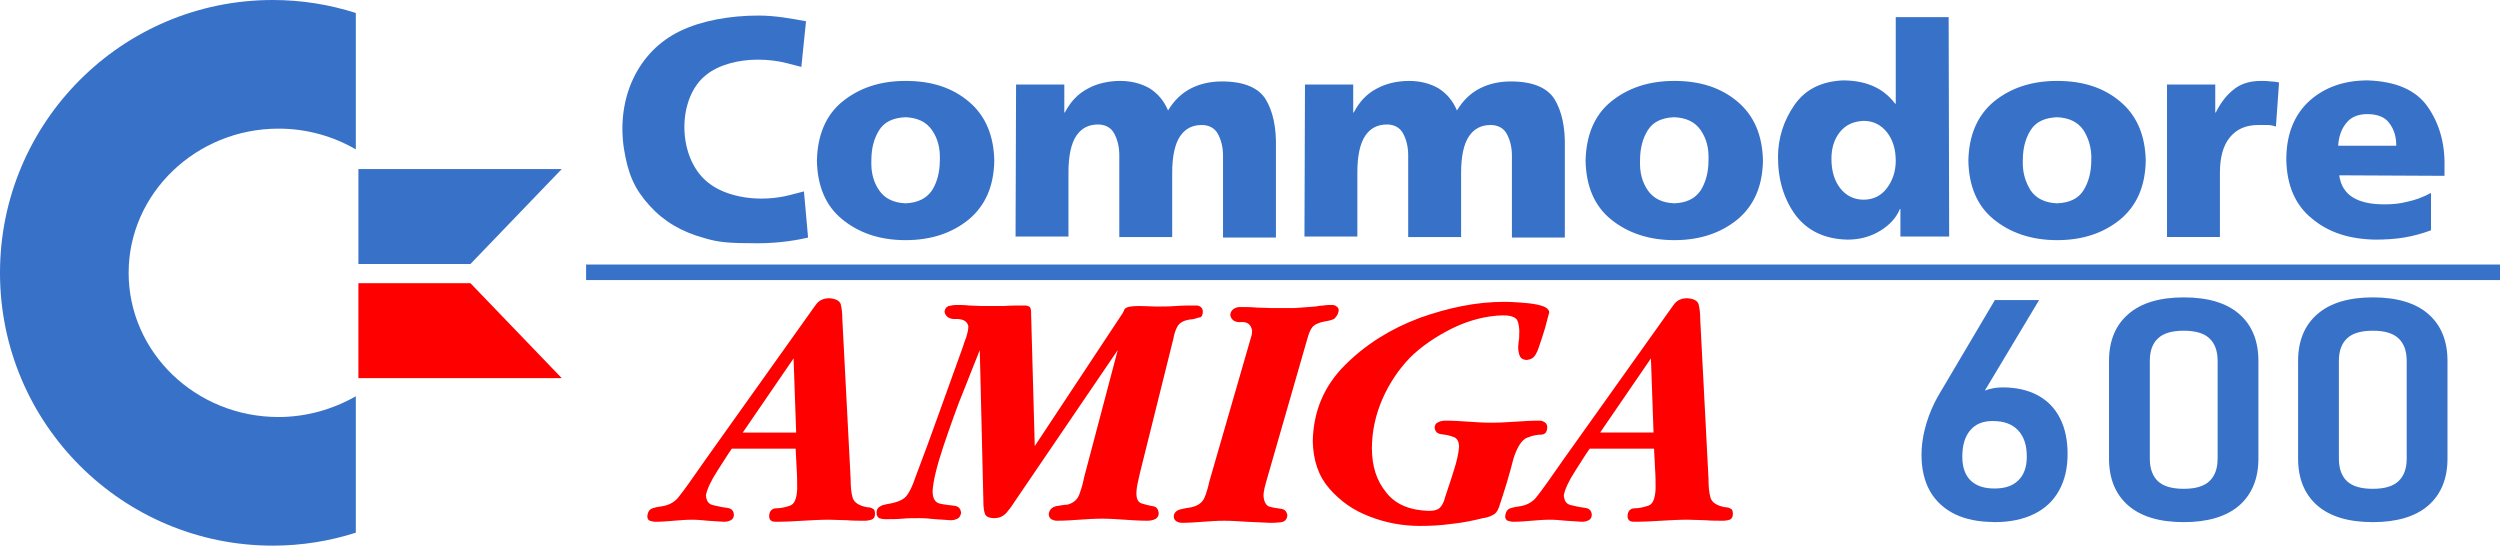
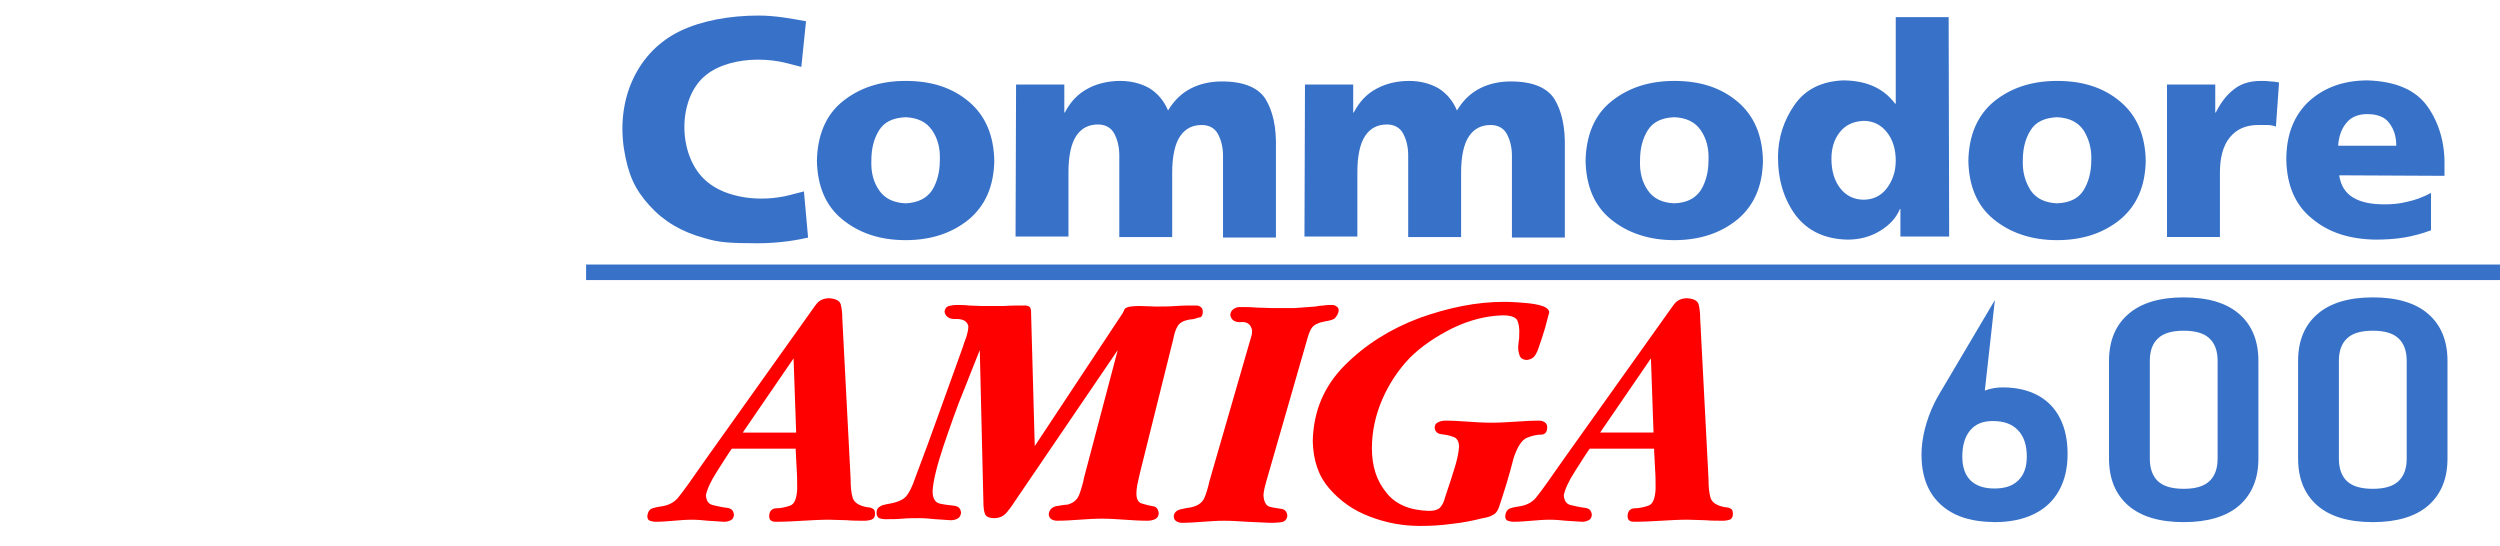
<svg xmlns="http://www.w3.org/2000/svg" xmlns:ns1="http://www.inkscape.org/namespaces/inkscape" xmlns:ns2="http://sodipodi.sourceforge.net/DTD/sodipodi-0.dtd" width="953mm" height="207.999mm" viewBox="0 0 953 207.999" version="1.1" id="svg1" ns1:version="1.4 (86a8ad7, 2024-10-11)" ns2:docname="amiga600-w.svg">
  <ns2:namedview id="namedview1" pagecolor="#ffffff" bordercolor="#000000" borderopacity="0.25" ns1:showpageshadow="2" ns1:pageopacity="0.0" ns1:pagecheckerboard="true" ns1:deskcolor="#d1d1d1" ns1:document-units="mm" ns1:zoom="0.58236858" ns1:cx="1796.1134" ns1:cy="395.79745" ns1:window-width="3840" ns1:window-height="2066" ns1:window-x="-11" ns1:window-y="-11" ns1:window-maximized="1" ns1:current-layer="g1" />
  <defs id="defs1" />
  <g id="g1" ns1:label="Logo" style="display:inline">
-     <path d="M 104,4.830517e-6 C 46.464,4.830517e-6 -3.079956e-6,46.661 -3.079956e-6,104 c 0,57.536 46.661,104 104,104 11.072,0 21.749,-1.779 31.635,-4.943 v -52 c -8.7,4.943 -18.783,7.909 -29.46,7.909 -31.635,0 -57.14,-24.715 -57.14,-54.966 0,-30.251 25.703,-54.966 57.14,-54.966 10.874,0 20.958,2.966 29.46,7.909 V 4.943 C 125.749,1.779 115.072,4.830517e-6 104,4.830517e-6 Z M 179.33,100.638 H 136.623 V 64.456 h 77.505 z" style="font-style:normal;font-variant:normal;font-weight:400;font-stretch:normal;font-size:54.274px;line-height:1.25;font-family:BoobToob;-inkscape-font-specification:'BoobToob, Normal';font-variant-ligatures:discretionary-ligatures historical-ligatures;font-variant-caps:normal;font-variant-numeric:normal;font-feature-settings:normal;text-align:start;letter-spacing:0;word-spacing:0;writing-mode:lr-tb;text-anchor:start;fill:#3771c8;fill-opacity:1;stroke:none;stroke-width:1.61" id="path2" ns1:label="C" />
-     <path style="font-style:normal;font-variant:normal;font-weight:400;font-stretch:normal;font-size:54.274px;line-height:1.25;font-family:BoobToob;-inkscape-font-specification:'BoobToob, Normal';font-variant-ligatures:discretionary-ligatures historical-ligatures;font-variant-caps:normal;font-variant-numeric:normal;font-feature-settings:normal;text-align:start;letter-spacing:0;word-spacing:0;writing-mode:lr-tb;text-anchor:start;fill:#ff0000;fill-opacity:1;stroke:none;stroke-width:1.61" d="m 179.33,107.954 h -42.707 v 36.182 h 77.505 z" id="path4" ns1:label="dash" />
    <path d="m 345.215,91.543 c 9.886,0 17.795,-2.768 24.122,-7.909 6.327,-5.338 9.49,-12.654 9.688,-22.342 -0.198,-9.688 -3.361,-17.201 -9.688,-22.54 -6.327,-5.338 -14.236,-7.909 -24.122,-7.909 -9.886,0 -17.795,2.768 -24.122,7.909 -6.327,5.141 -9.49,12.852 -9.688,22.54 0.198,9.688 3.361,17.201 9.688,22.342 6.327,5.141 14.236,7.909 24.122,7.909 z m 0,-14.038 c -4.548,-0.198 -7.909,-1.779 -10.084,-4.943 -2.175,-3.163 -3.163,-6.92 -2.966,-11.468 0,-4.548 0.989,-8.304 2.966,-11.468 1.977,-3.163 5.338,-4.745 10.084,-4.943 4.548,0.198 7.909,1.779 10.084,4.943 2.175,3.163 3.163,6.92 2.966,11.468 0,4.35 -0.989,8.304 -2.966,11.468 -2.175,3.163 -5.536,4.745 -10.084,4.943 z m 41.916,12.654 h 20.167 V 65.642 c 0,-6.129 0.989,-10.874 2.966,-13.84 1.977,-2.966 4.745,-4.35 8.304,-4.35 2.768,0 4.943,1.186 6.129,3.361 1.186,2.175 1.977,4.943 1.977,8.304 v 31.239 h 20.167 V 65.84 c 0,-6.129 0.989,-10.874 2.966,-13.84 1.977,-2.966 4.745,-4.35 8.304,-4.35 2.768,0 4.943,1.186 6.129,3.361 1.186,2.175 1.977,4.943 1.977,8.304 v 31.239 h 20.167 v -34.205 c 0.198,-7.909 -1.186,-14.038 -3.954,-18.585 -2.768,-4.35 -8.304,-6.722 -16.608,-6.722 -4.152,0 -8.106,0.791 -11.665,2.57 -3.559,1.779 -6.525,4.548 -8.897,8.502 -1.582,-3.757 -3.954,-6.525 -7.118,-8.502 -3.163,-1.779 -6.92,-2.768 -11.072,-2.768 -4.548,0 -8.897,0.989 -12.456,2.966 -3.757,1.977 -6.525,4.943 -8.7,9.095 h -0.198 V 32.228 h -18.388 z m 110.129,0 h 20.167 V 65.642 c 0,-6.129 0.989,-10.874 2.966,-13.84 1.977,-2.966 4.745,-4.35 8.304,-4.35 2.768,0 4.943,1.186 6.129,3.361 1.186,2.175 1.977,4.943 1.977,8.304 v 31.239 h 20.167 V 65.84 c 0,-6.129 0.989,-10.874 2.966,-13.84 1.977,-2.966 4.745,-4.35 8.304,-4.35 2.768,0 4.943,1.186 6.129,3.361 1.186,2.175 1.977,4.943 1.977,8.304 v 31.239 h 20.167 v -34.205 c 0.198,-7.909 -1.186,-14.038 -3.954,-18.585 -2.768,-4.35 -8.304,-6.722 -16.608,-6.722 -4.152,0 -8.106,0.791 -11.665,2.57 -3.559,1.779 -6.525,4.548 -8.897,8.502 -1.582,-3.757 -3.954,-6.525 -7.118,-8.502 -3.163,-1.779 -6.92,-2.768 -11.072,-2.768 -4.548,0 -8.897,0.989 -12.456,2.966 -3.757,1.977 -6.525,4.943 -8.7,9.095 h -0.198 V 32.228 H 497.458 Z M 638.233,91.543 c 9.886,0 17.795,-2.768 24.122,-7.909 6.327,-5.338 9.49,-12.654 9.688,-22.342 -0.198,-9.688 -3.361,-17.201 -9.688,-22.54 -6.327,-5.338 -14.236,-7.909 -24.122,-7.909 -9.886,0 -17.795,2.768 -24.122,7.909 -6.327,5.141 -9.49,12.852 -9.688,22.54 0.198,9.688 3.361,17.201 9.688,22.342 6.327,5.141 14.433,7.909 24.122,7.909 z m 0,-14.038 c -4.548,-0.198 -7.909,-1.779 -10.084,-4.943 -2.175,-3.163 -3.163,-6.92 -2.966,-11.468 0,-4.548 0.989,-8.304 2.966,-11.468 1.977,-3.163 5.338,-4.745 10.084,-4.943 4.548,0.198 7.909,1.779 10.084,4.943 2.175,3.163 3.163,6.92 2.966,11.468 0,4.35 -0.989,8.304 -2.966,11.468 -2.175,3.163 -5.338,4.745 -10.084,4.943 z M 742.826,6.525 H 722.659 V 39.544 H 722.461 c -2.57,-3.361 -5.536,-5.536 -8.897,-6.92 -3.361,-1.384 -7.118,-1.977 -11.072,-1.977 -8.106,0.395 -14.236,3.361 -18.388,9.293 -4.152,5.932 -6.327,12.654 -6.327,19.97 0,8.897 2.373,16.213 6.722,22.144 4.548,5.932 11.072,9.095 19.772,9.293 4.745,0 8.897,-1.186 12.456,-3.361 3.559,-2.175 6.129,-4.943 7.513,-8.304 h 0.198 v 10.479 h 18.585 z M 698.142,60.502 c 0,-3.954 0.989,-7.316 3.163,-10.084 2.175,-2.768 5.141,-4.152 9.095,-4.35 3.757,0 6.722,1.582 8.897,4.35 2.175,2.768 3.361,6.327 3.361,10.874 0,4.35 -1.384,7.909 -3.559,10.677 -2.175,2.768 -5.141,4.152 -8.7,4.152 -3.757,0 -6.722,-1.582 -8.897,-4.35 -2.175,-2.768 -3.361,-6.525 -3.361,-11.27 z m 86.007,31.042 c 9.886,0 17.795,-2.768 24.122,-7.909 6.327,-5.338 9.49,-12.654 9.688,-22.342 -0.198,-9.688 -3.361,-17.201 -9.688,-22.54 -6.327,-5.338 -14.236,-7.909 -24.122,-7.909 -9.886,0 -17.795,2.768 -24.122,7.909 -6.327,5.338 -9.49,12.852 -9.688,22.54 0.198,9.688 3.361,17.201 9.688,22.342 6.327,5.141 14.433,7.909 24.122,7.909 z m 0,-14.038 c -4.548,-0.198 -7.909,-1.779 -10.084,-4.943 -1.977,-3.163 -3.163,-6.92 -2.966,-11.468 0,-4.548 0.989,-8.304 2.966,-11.468 1.977,-3.163 5.338,-4.745 10.084,-4.943 4.547,0.198 7.909,1.779 10.084,4.943 1.977,3.163 3.163,6.92 2.966,11.468 0,4.35 -0.989,8.304 -2.966,11.468 -1.977,3.163 -5.338,4.745 -10.084,4.943 z M 868.772,31.437 c -0.989,-0.198 -2.175,-0.395 -3.361,-0.395 -1.186,-0.198 -2.373,-0.198 -3.559,-0.198 -4.35,0 -7.909,1.186 -10.479,3.361 -2.768,2.175 -4.943,5.141 -6.722,8.7 h -0.198 V 32.228 h -18.388 v 58.129 h 20.167 V 65.84 c 0,-5.734 1.186,-10.281 3.757,-13.445 2.57,-3.163 6.129,-4.745 10.874,-4.745 h 3.361 c 1.186,0 2.175,0.198 3.361,0.593 z m 63.072,35.589 v -3.757 c 0.198,-8.897 -2.175,-16.608 -6.525,-22.738 -4.548,-6.327 -12.061,-9.49 -22.738,-9.886 -9.293,0 -16.608,2.768 -22.342,7.909 -5.734,5.338 -8.7,12.654 -8.7,22.342 0.198,9.688 3.361,17.201 9.688,22.342 6.327,5.338 14.236,7.909 24.122,8.106 3.757,0 7.513,-0.198 11.072,-0.791 3.559,-0.593 7.118,-1.582 10.281,-2.768 V 73.551 c -2.966,1.582 -6.129,2.768 -9.095,3.361 -2.966,0.791 -5.932,0.989 -8.7,0.989 -4.943,0 -8.897,-0.791 -11.863,-2.57 -2.966,-1.779 -4.745,-4.547 -5.338,-8.502 z M 891.312,55.559 c 0.198,-3.361 1.186,-6.327 2.966,-8.502 1.779,-2.373 4.548,-3.559 8.106,-3.559 3.954,0 6.92,1.186 8.502,3.559 1.779,2.373 2.57,5.141 2.57,8.502 z M 268.501,90.752 c -8.7,-2.373 -15.422,-6.327 -20.958,-12.456 -5.536,-6.129 -8.106,-11.665 -9.688,-21.551 -2.966,-19.376 5.338,-37.171 21.354,-44.882 8.106,-3.954 18.981,-5.932 29.855,-5.932 6.722,0 12.654,1.186 18.19,2.175 L 305.474,25.506 c 0,0 -1.384,-0.395 -5.338,-1.384 -3.757,-0.989 -7.513,-1.384 -11.27,-1.384 -7.513,0 -14.829,1.977 -19.574,5.734 -11.27,8.7 -11.27,31.437 0.395,40.928 7.118,5.932 19.97,7.909 31.437,4.943 l 5.338,-1.384 1.582,17.597 c -3.361,0.791 -10.479,2.175 -19.179,2.175 -11.468,0 -15.027,-0.395 -20.365,-1.977 z m -45.08,10.084 h 729.579 v 5.932 H 223.421 Z" style="font-style:normal;font-variant:normal;font-weight:400;font-stretch:normal;font-size:54.274px;line-height:1.25;font-family:BoobToob;-inkscape-font-specification:'BoobToob, Normal';font-variant-ligatures:discretionary-ligatures historical-ligatures;font-variant-caps:normal;font-variant-numeric:normal;font-feature-settings:normal;text-align:start;letter-spacing:0;word-spacing:0;writing-mode:lr-tb;text-anchor:start;fill:#3771c8;fill-opacity:1;stroke:none;stroke-width:1.61" id="path6" ns1:label="commodore" />
    <path d="m 333.55,195.938 c 0,-0.989 -0.198,-1.779 -0.791,-1.977 -0.593,-0.395 -1.186,-0.593 -2.175,-0.593 -3.163,-0.593 -4.943,-1.779 -5.536,-3.559 -0.593,-1.977 -0.791,-4.35 -0.791,-7.316 l -3.163,-60.897 c 0,-2.175 -0.198,-3.954 -0.593,-5.536 -0.395,-1.384 -1.779,-2.175 -4.35,-2.373 -2.175,0 -3.757,0.791 -4.745,1.977 -0.989,1.186 -1.977,2.768 -3.163,4.35 l -39.148,54.966 -6.525,9.293 c -1.384,1.977 -2.768,3.757 -4.152,5.536 -1.582,1.779 -3.559,2.768 -5.932,3.163 -1.384,0.198 -2.57,0.395 -3.757,0.791 -1.186,0.395 -1.779,1.384 -1.977,2.966 0,0.989 0.395,1.582 0.989,1.779 0.593,0.198 1.384,0.395 2.175,0.395 2.175,0 4.548,-0.198 6.92,-0.395 2.373,-0.198 4.548,-0.395 6.92,-0.395 2.175,0 4.152,0.198 6.129,0.395 1.977,0.198 4.152,0.198 6.129,0.395 0.989,0 1.779,-0.198 2.57,-0.593 0.791,-0.395 1.186,-1.186 1.186,-2.175 -0.198,-1.582 -0.989,-2.373 -2.768,-2.57 -1.779,-0.198 -3.361,-0.593 -5.141,-0.989 -1.779,-0.395 -2.57,-1.582 -2.768,-3.757 0.395,-2.175 1.779,-5.338 4.35,-9.293 2.57,-3.954 4.35,-6.92 5.536,-8.502 h 24.319 c 0.198,2.57 0.198,5.141 0.395,7.711 0.198,2.57 0.198,5.141 0.198,7.711 -0.198,3.559 -0.989,5.734 -2.768,6.327 -1.779,0.593 -3.559,0.989 -5.141,0.989 -1.779,0 -2.768,1.186 -2.768,2.966 0,0.791 0.198,1.384 0.791,1.779 0.593,0.395 1.186,0.395 1.977,0.395 3.361,0 6.722,-0.198 10.084,-0.395 3.361,-0.198 6.722,-0.395 10.084,-0.395 2.175,0 4.548,0.198 6.722,0.198 2.175,0.198 4.548,0.198 6.722,0.198 0.989,0 1.977,-0.198 2.57,-0.395 0.989,-0.395 1.384,-0.989 1.384,-2.175 z m -30.053,-31.042 h -20.365 l 19.376,-28.274 z m 206.813,-46.464 c 0,-0.791 -0.198,-1.186 -0.791,-1.582 -0.395,-0.395 -0.989,-0.593 -1.779,-0.593 -1.186,0 -2.175,0 -3.163,0.198 -0.989,0 -2.175,0.198 -3.163,0.395 -2.768,0.198 -5.338,0.395 -8.106,0.593 h -8.304 c -1.977,0 -3.954,-0.198 -6.129,-0.198 -1.977,-0.198 -3.954,-0.198 -6.129,-0.198 -0.989,0 -1.779,0.198 -2.57,0.791 -0.791,0.593 -1.186,1.384 -1.186,2.373 0.395,1.779 1.779,2.768 4.152,2.57 2.373,-0.198 3.757,0.989 4.152,3.163 0,0.593 0,1.186 -0.198,1.977 -0.198,0.593 -0.395,1.186 -0.593,1.977 l -15.422,53.384 c -0.593,2.57 -1.186,4.745 -1.977,6.525 -0.791,1.779 -2.373,2.966 -4.943,3.559 -1.186,0.198 -2.57,0.395 -4.152,0.791 -1.582,0.395 -2.57,1.384 -2.57,2.768 0,0.791 0.395,1.384 0.989,1.779 0.593,0.395 1.384,0.593 2.175,0.593 2.57,0 5.338,-0.198 7.909,-0.395 2.768,-0.198 5.338,-0.395 8.106,-0.395 2.966,0 5.734,0.198 8.7,0.395 2.966,0.198 5.734,0.198 8.7,0.395 1.186,0 2.57,0 4.152,-0.198 1.582,-0.198 2.373,-0.989 2.57,-2.57 -0.198,-1.582 -0.989,-2.373 -2.373,-2.57 -1.384,-0.198 -2.966,-0.395 -4.35,-0.791 -1.384,-0.395 -2.175,-1.779 -2.373,-4.152 0,-0.989 0.198,-1.977 0.395,-2.966 0.198,-0.989 0.593,-1.977 0.791,-2.966 l 15.422,-53.582 c 0.593,-2.175 1.186,-3.757 1.977,-4.745 0.791,-0.989 2.373,-1.779 4.548,-2.175 1.186,-0.198 2.373,-0.395 3.757,-0.989 0.989,-0.989 1.582,-1.779 1.779,-3.163 z m 80.273,0.593 c -0.198,-1.384 -1.582,-2.175 -3.954,-2.768 -2.57,-0.593 -5.141,-0.791 -7.909,-0.989 -2.768,-0.198 -4.548,-0.198 -5.536,-0.198 -10.281,0 -20.958,2.175 -32.03,6.129 -11.072,4.152 -20.563,10.084 -28.471,17.992 -7.909,7.909 -12.061,17.597 -12.258,29.065 0.198,7.316 2.175,13.247 6.327,17.992 4.152,4.745 9.095,8.304 15.422,10.677 6.129,2.373 12.456,3.559 19.179,3.559 3.954,0 7.909,-0.198 12.061,-0.791 3.954,-0.395 7.909,-1.186 11.863,-2.175 1.384,-0.198 2.768,-0.593 3.757,-1.186 0.989,-0.395 1.779,-1.384 2.373,-2.966 0.989,-2.966 1.977,-6.129 2.966,-9.293 0.989,-3.163 1.779,-6.327 2.57,-9.293 1.384,-4.35 3.163,-7.118 5.141,-7.909 1.977,-0.791 3.757,-1.186 5.338,-1.186 1.582,0 2.373,-0.989 2.373,-2.966 0,-0.791 -0.395,-1.384 -0.989,-1.779 -0.593,-0.395 -1.384,-0.593 -1.977,-0.593 -2.966,0 -6.129,0.198 -9.095,0.395 -3.163,0.198 -6.129,0.395 -9.293,0.395 -2.966,0 -5.932,-0.198 -8.7,-0.395 -2.966,-0.198 -5.932,-0.395 -8.7,-0.395 -0.989,0 -1.977,0.198 -2.768,0.593 -0.989,0.395 -1.384,1.186 -1.384,2.175 0.198,1.384 0.989,2.175 2.373,2.373 1.582,0.198 2.966,0.395 4.548,0.989 1.582,0.395 2.373,1.779 2.373,3.954 -0.198,2.373 -0.791,5.338 -2.175,9.49 -1.186,3.954 -2.373,7.118 -3.163,9.688 -0.395,1.779 -1.186,3.163 -1.977,3.954 -0.791,0.791 -2.175,1.186 -4.152,1.186 -7.118,-0.198 -12.654,-2.373 -16.213,-6.92 -3.757,-4.548 -5.536,-10.084 -5.536,-17.004 0,-6.327 1.384,-12.654 3.954,-18.585 2.57,-5.932 6.129,-11.27 10.479,-15.817 4.35,-4.35 9.886,-8.106 16.213,-11.27 6.525,-3.163 12.852,-4.745 19.179,-4.943 2.966,0 4.745,0.593 5.536,1.779 0.593,1.186 0.989,3.163 0.791,5.932 0,0.791 0,1.384 -0.198,2.175 0,0.791 -0.198,1.384 -0.198,2.175 0,1.186 0.198,2.373 0.593,3.361 0.395,0.989 1.384,1.582 2.768,1.582 1.582,-0.198 2.57,-0.791 3.361,-2.175 0.791,-1.384 1.186,-2.768 1.582,-3.954 0.395,-0.989 0.989,-2.966 1.977,-6.129 0.791,-3.163 1.384,-5.141 1.582,-5.932 z m 69.992,76.912 c 0,-0.989 -0.198,-1.779 -0.791,-1.977 -0.593,-0.395 -1.186,-0.593 -2.175,-0.593 -3.163,-0.593 -4.943,-1.779 -5.536,-3.559 -0.593,-1.977 -0.791,-4.35 -0.791,-7.316 l -3.163,-60.897 c 0,-2.175 -0.198,-3.954 -0.593,-5.536 -0.395,-1.384 -1.779,-2.175 -4.35,-2.373 -2.175,0 -3.757,0.791 -4.745,1.977 -0.989,1.186 -1.977,2.768 -3.163,4.35 l -39.148,54.966 -6.525,9.293 c -1.384,1.977 -2.768,3.757 -4.152,5.536 -1.582,1.779 -3.559,2.768 -5.932,3.163 -1.384,0.198 -2.57,0.395 -3.757,0.791 -1.186,0.395 -1.779,1.384 -1.977,2.966 0,0.989 0.395,1.582 0.989,1.779 0.593,0.198 1.384,0.395 2.175,0.395 2.175,0 4.548,-0.198 6.92,-0.395 2.373,-0.198 4.548,-0.395 6.92,-0.395 2.175,0 4.152,0.198 6.129,0.395 2.175,0.198 4.152,0.198 6.129,0.395 0.989,0 1.779,-0.198 2.57,-0.593 0.791,-0.395 1.186,-1.186 1.186,-2.175 -0.198,-1.582 -0.989,-2.373 -2.768,-2.57 -1.779,-0.198 -3.361,-0.593 -5.141,-0.989 -1.779,-0.395 -2.57,-1.582 -2.768,-3.757 0.395,-2.175 1.779,-5.338 4.35,-9.293 2.57,-3.954 4.35,-6.92 5.536,-8.502 h 24.517 c 0.198,2.57 0.198,5.141 0.395,7.711 0.198,2.57 0.198,5.141 0.198,7.711 -0.198,3.559 -0.989,5.734 -2.768,6.327 -1.779,0.593 -3.559,0.989 -5.141,0.989 -1.779,0 -2.768,1.186 -2.768,2.966 0,0.791 0.198,1.384 0.791,1.779 0.593,0.395 1.186,0.395 1.977,0.395 3.361,0 6.722,-0.198 10.084,-0.395 3.361,-0.198 6.722,-0.395 10.084,-0.395 2.175,0 4.548,0.198 6.722,0.198 2.175,0.198 4.548,0.198 6.722,0.198 0.989,0 1.977,-0.198 2.57,-0.395 0.791,-0.395 1.186,-0.989 1.186,-2.175 z m -30.251,-31.042 H 609.96 L 629.336,136.623 Z M 458.508,118.828 c 0,-0.791 -0.198,-1.384 -0.791,-1.779 -0.395,-0.395 -0.989,-0.593 -1.779,-0.593 -2.57,0 -5.141,0 -7.711,0.198 -2.57,0.198 -5.141,0.198 -7.711,0.198 -1.384,0 -3.361,-0.198 -6.129,-0.198 -2.768,0 -4.548,0.198 -5.536,0.989 -0.198,0.198 -0.395,0.593 -0.395,0.791 -0.198,0.395 -0.395,0.593 -0.395,0.791 l -33.612,50.813 -1.384,-50.023 c 0,-0.989 0,-1.779 -0.198,-2.373 -0.198,-0.791 -0.791,-0.989 -1.779,-1.186 -2.768,0 -5.734,0 -8.502,0.198 h -8.502 c -1.582,0 -3.163,-0.198 -4.745,-0.198 -1.582,-0.198 -3.163,-0.198 -4.745,-0.198 -0.989,0 -1.977,0.198 -2.966,0.395 -0.989,0.395 -1.384,0.989 -1.582,2.175 0.395,1.977 1.977,2.966 4.548,2.768 2.768,0 4.152,0.989 4.548,2.768 0,1.384 -0.395,2.768 -0.791,4.152 -0.593,1.384 -0.989,2.768 -1.384,3.954 -2.966,8.304 -5.932,16.411 -8.897,24.715 -2.966,8.304 -5.932,16.411 -9.095,24.715 -1.186,3.559 -2.373,5.932 -3.559,7.316 -1.186,1.384 -3.559,2.373 -7.316,2.966 -0.989,0.198 -1.977,0.395 -2.768,0.989 -0.791,0.395 -1.186,1.186 -1.186,2.373 0,0.989 0.395,1.582 0.989,1.977 0.593,0.198 1.384,0.395 2.373,0.395 2.175,0 4.35,0 6.525,-0.198 2.175,-0.198 4.35,-0.198 6.525,-0.198 1.977,0 3.954,0.198 5.932,0.395 1.977,0.198 3.954,0.198 5.932,0.395 0.989,0 1.779,-0.198 2.57,-0.593 0.791,-0.395 1.186,-1.186 1.384,-2.175 -0.198,-1.779 -0.989,-2.57 -2.768,-2.768 -1.779,-0.198 -3.559,-0.395 -5.338,-0.791 -1.779,-0.395 -2.768,-1.977 -2.768,-4.745 0.198,-3.757 1.582,-9.49 4.152,-17.201 2.57,-7.513 5.141,-15.027 8.106,-22.144 2.768,-7.118 4.745,-11.863 5.734,-14.433 l 1.384,58.129 c 0,1.779 0.198,3.163 0.593,4.35 0.395,0.989 1.582,1.582 3.559,1.582 1.977,0 3.559,-0.791 4.745,-2.175 1.186,-1.384 2.175,-2.768 3.163,-4.35 l 39.148,-57.536 -12.852,48.639 c -0.395,2.175 -0.989,4.152 -1.779,6.327 -0.791,2.175 -2.373,3.361 -4.548,3.954 -1.384,0 -2.768,0.395 -4.35,0.593 -1.582,0.395 -2.57,1.384 -2.768,2.966 0,0.989 0.395,1.582 0.989,1.977 0.593,0.395 1.384,0.593 2.175,0.593 2.768,0 5.734,-0.198 8.502,-0.395 2.768,-0.198 5.734,-0.395 8.502,-0.395 2.966,0 5.932,0.198 8.7,0.395 2.966,0.198 5.932,0.395 8.7,0.395 1.186,0 1.977,-0.198 2.966,-0.593 0.791,-0.395 1.384,-1.186 1.384,-2.373 -0.198,-1.384 -0.791,-2.373 -2.175,-2.57 -1.384,-0.198 -2.768,-0.593 -4.152,-0.989 -1.384,-0.395 -2.175,-1.582 -2.175,-3.757 0,-1.384 0.198,-2.966 0.593,-4.548 0.395,-1.582 0.593,-2.966 0.989,-4.35 l 12.456,-50.023 c 0.395,-2.175 0.989,-3.954 1.779,-5.141 0.791,-1.186 2.175,-1.977 4.548,-2.373 1.186,0 2.373,-0.395 3.559,-0.791 0.593,0.198 1.384,-0.593 1.384,-2.175 z" style="font-style:normal;font-variant:normal;font-weight:400;font-stretch:normal;font-size:54.274px;line-height:1.25;font-family:BoobToob;-inkscape-font-specification:'BoobToob, Normal';font-variant-ligatures:discretionary-ligatures historical-ligatures;font-variant-caps:normal;font-variant-numeric:normal;font-feature-settings:normal;text-align:start;letter-spacing:0;word-spacing:0;writing-mode:lr-tb;text-anchor:start;fill:#ff0000;fill-opacity:1;stroke:none;stroke-width:1.61" id="path8" ns1:label="Amiga" />
-     <path id="path2433" style="color:#000000;font-size:78.831px;font-family:Bahnschrift;-inkscape-font-specification:'Bahnschrift, Normal';display:inline;fill:#3771c8;fill-opacity:1;stroke:none;stroke-width:1.904;-inkscape-stroke:none" d="m 760.447,114.38 -21.182,35.81 v 0.003 c -0.309,0.528 -0.618,1.074 -0.926,1.638 -0.32,0.545 -0.616,1.107 -0.889,1.689 -1.611,3.284 -2.843,6.628 -3.694,10.031 -0.851,3.402 -1.278,6.663 -1.278,9.779 v 0.054 c 0,5.329 1.055,9.941 3.208,13.81 l 0.003,0.003 0.003,0.006 c 2.197,3.829 5.417,6.801 9.603,8.842 h 0.006 l 0.003,0.003 c 4.068,1.946 8.943,2.89 14.508,2.946 l 0.05,0.043 h 0.426 c 5.781,0 10.796,-1.004 14.988,-3.047 l 0.003,-0.003 c 4.235,-2.044 7.461,-5.061 9.613,-8.968 2.194,-3.905 3.271,-8.552 3.271,-13.916 v -0.057 c 0,-5.244 -0.94,-9.768 -2.862,-13.556 -1.92,-3.822 -4.776,-6.785 -8.529,-8.802 -3.754,-2.017 -8.241,-3.012 -13.377,-3.012 -2.512,0 -4.743,0.456 -6.774,1.214 l 20.692,-34.51 z m -0.819,46.116 c 4.271,0 7.36,1.145 9.586,3.459 v 0.003 l 0.003,0.003 c 2.225,2.278 3.399,5.587 3.399,10.045 v 0.057 c 0,4.036 -1.12,7.013 -3.248,9.069 l -0.003,0.003 -0.003,0.003 c -2.085,2.053 -5.009,3.081 -9.073,3.081 -4.016,0 -6.947,-1.014 -9.076,-3.032 -2.083,-2.054 -3.184,-5.03 -3.184,-9.066 v -0.057 c 0,-4.47 1.076,-7.824 3.101,-10.139 2.025,-2.316 4.74,-3.428 8.499,-3.428 z" ns1:label="6" />
+     <path id="path2433" style="color:#000000;font-size:78.831px;font-family:Bahnschrift;-inkscape-font-specification:'Bahnschrift, Normal';display:inline;fill:#3771c8;fill-opacity:1;stroke:none;stroke-width:1.904;-inkscape-stroke:none" d="m 760.447,114.38 -21.182,35.81 v 0.003 c -0.309,0.528 -0.618,1.074 -0.926,1.638 -0.32,0.545 -0.616,1.107 -0.889,1.689 -1.611,3.284 -2.843,6.628 -3.694,10.031 -0.851,3.402 -1.278,6.663 -1.278,9.779 v 0.054 c 0,5.329 1.055,9.941 3.208,13.81 l 0.003,0.003 0.003,0.006 c 2.197,3.829 5.417,6.801 9.603,8.842 h 0.006 l 0.003,0.003 c 4.068,1.946 8.943,2.89 14.508,2.946 l 0.05,0.043 h 0.426 c 5.781,0 10.796,-1.004 14.988,-3.047 l 0.003,-0.003 c 4.235,-2.044 7.461,-5.061 9.613,-8.968 2.194,-3.905 3.271,-8.552 3.271,-13.916 v -0.057 c 0,-5.244 -0.94,-9.768 -2.862,-13.556 -1.92,-3.822 -4.776,-6.785 -8.529,-8.802 -3.754,-2.017 -8.241,-3.012 -13.377,-3.012 -2.512,0 -4.743,0.456 -6.774,1.214 z m -0.819,46.116 c 4.271,0 7.36,1.145 9.586,3.459 v 0.003 l 0.003,0.003 c 2.225,2.278 3.399,5.587 3.399,10.045 v 0.057 c 0,4.036 -1.12,7.013 -3.248,9.069 l -0.003,0.003 -0.003,0.003 c -2.085,2.053 -5.009,3.081 -9.073,3.081 -4.016,0 -6.947,-1.014 -9.076,-3.032 -2.083,-2.054 -3.184,-5.03 -3.184,-9.066 v -0.057 c 0,-4.47 1.076,-7.824 3.101,-10.139 2.025,-2.316 4.74,-3.428 8.499,-3.428 z" ns1:label="6" />
    <path id="path2439" style="color:#000000;font-size:78.831px;font-family:Bahnschrift;-inkscape-font-specification:'Bahnschrift, Normal';display:inline;fill:#3771c8;fill-opacity:1;stroke:none;stroke-width:1.904;-inkscape-stroke:none" d="m 832.43,113.363 c -9.131,1.6e-4 -16.266,2.117 -21.168,6.417 -4.891,4.253 -7.304,10.238 -7.304,17.77 v 37.302 c 0,7.494 2.389,13.475 7.231,17.765 l 0.003,0.003 c 4.903,4.303 12.062,6.417 21.239,6.417 9.132,0 16.265,-2.093 21.168,-6.357 l 0.003,-0.003 c 4.888,-4.29 7.301,-10.292 7.301,-17.825 v -37.302 c 0,-7.567 -2.411,-13.571 -7.301,-17.825 -4.861,-4.267 -11.996,-6.362 -21.171,-6.362 h -5.2e-4 z m -5.2e-4,12.708 h 0.002 c 4.625,0 7.806,1.012 9.811,2.924 l 0.003,0.003 0.003,0.003 c 2.03,1.903 3.104,4.704 3.104,8.55 v 37.302 c 0,3.844 -1.089,6.661 -3.167,8.605 -2.004,1.878 -5.171,2.875 -9.754,2.875 -4.577,0 -7.763,-0.995 -9.814,-2.875 -2.033,-1.942 -3.107,-4.761 -3.107,-8.605 V 137.551 c 0,-3.847 1.073,-6.648 3.104,-8.55 l 0.003,-0.003 0.003,-0.003 c 2.005,-1.912 5.185,-2.924 9.811,-2.924 z" ns1:label="0" />
    <path id="path2445" style="color:#000000;font-size:78.831px;font-family:Bahnschrift;-inkscape-font-specification:'Bahnschrift, Normal';display:inline;fill:#3771c8;fill-opacity:1;stroke:none;stroke-width:1.904;-inkscape-stroke:none" d="m 904.508,113.363 c -9.131,8e-5 -16.266,2.117 -21.168,6.417 -4.891,4.253 -7.304,10.238 -7.304,17.77 v 37.302 c 0,7.494 2.389,13.475 7.231,17.765 l 0.003,0.003 c 4.903,4.303 12.062,6.417 21.239,6.417 9.132,0 16.265,-2.093 21.168,-6.357 v -0.003 h 0.003 c 4.888,-4.29 7.301,-10.292 7.301,-17.825 v -37.302 c 0,-7.567 -2.411,-13.571 -7.301,-17.825 -4.861,-4.267 -11.997,-6.362 -21.171,-6.362 z m -5.2e-4,12.708 h 0.001 c 4.625,0 7.806,1.012 9.811,2.924 l 0.003,0.003 0.003,0.003 c 2.03,1.903 3.104,4.704 3.104,8.55 v 37.302 c 0,3.844 -1.093,6.661 -3.171,8.605 -2.004,1.878 -5.167,2.875 -9.75,2.875 -4.581,0 -7.77,-0.995 -9.821,-2.878 -2.032,-1.942 -3.101,-4.76 -3.101,-8.602 V 137.551 c 0,-3.847 1.073,-6.648 3.104,-8.55 l 0.003,-0.003 v -0.003 c 2.005,-1.912 5.188,-2.924 9.814,-2.924 z" ns1:label="0" />
  </g>
</svg>